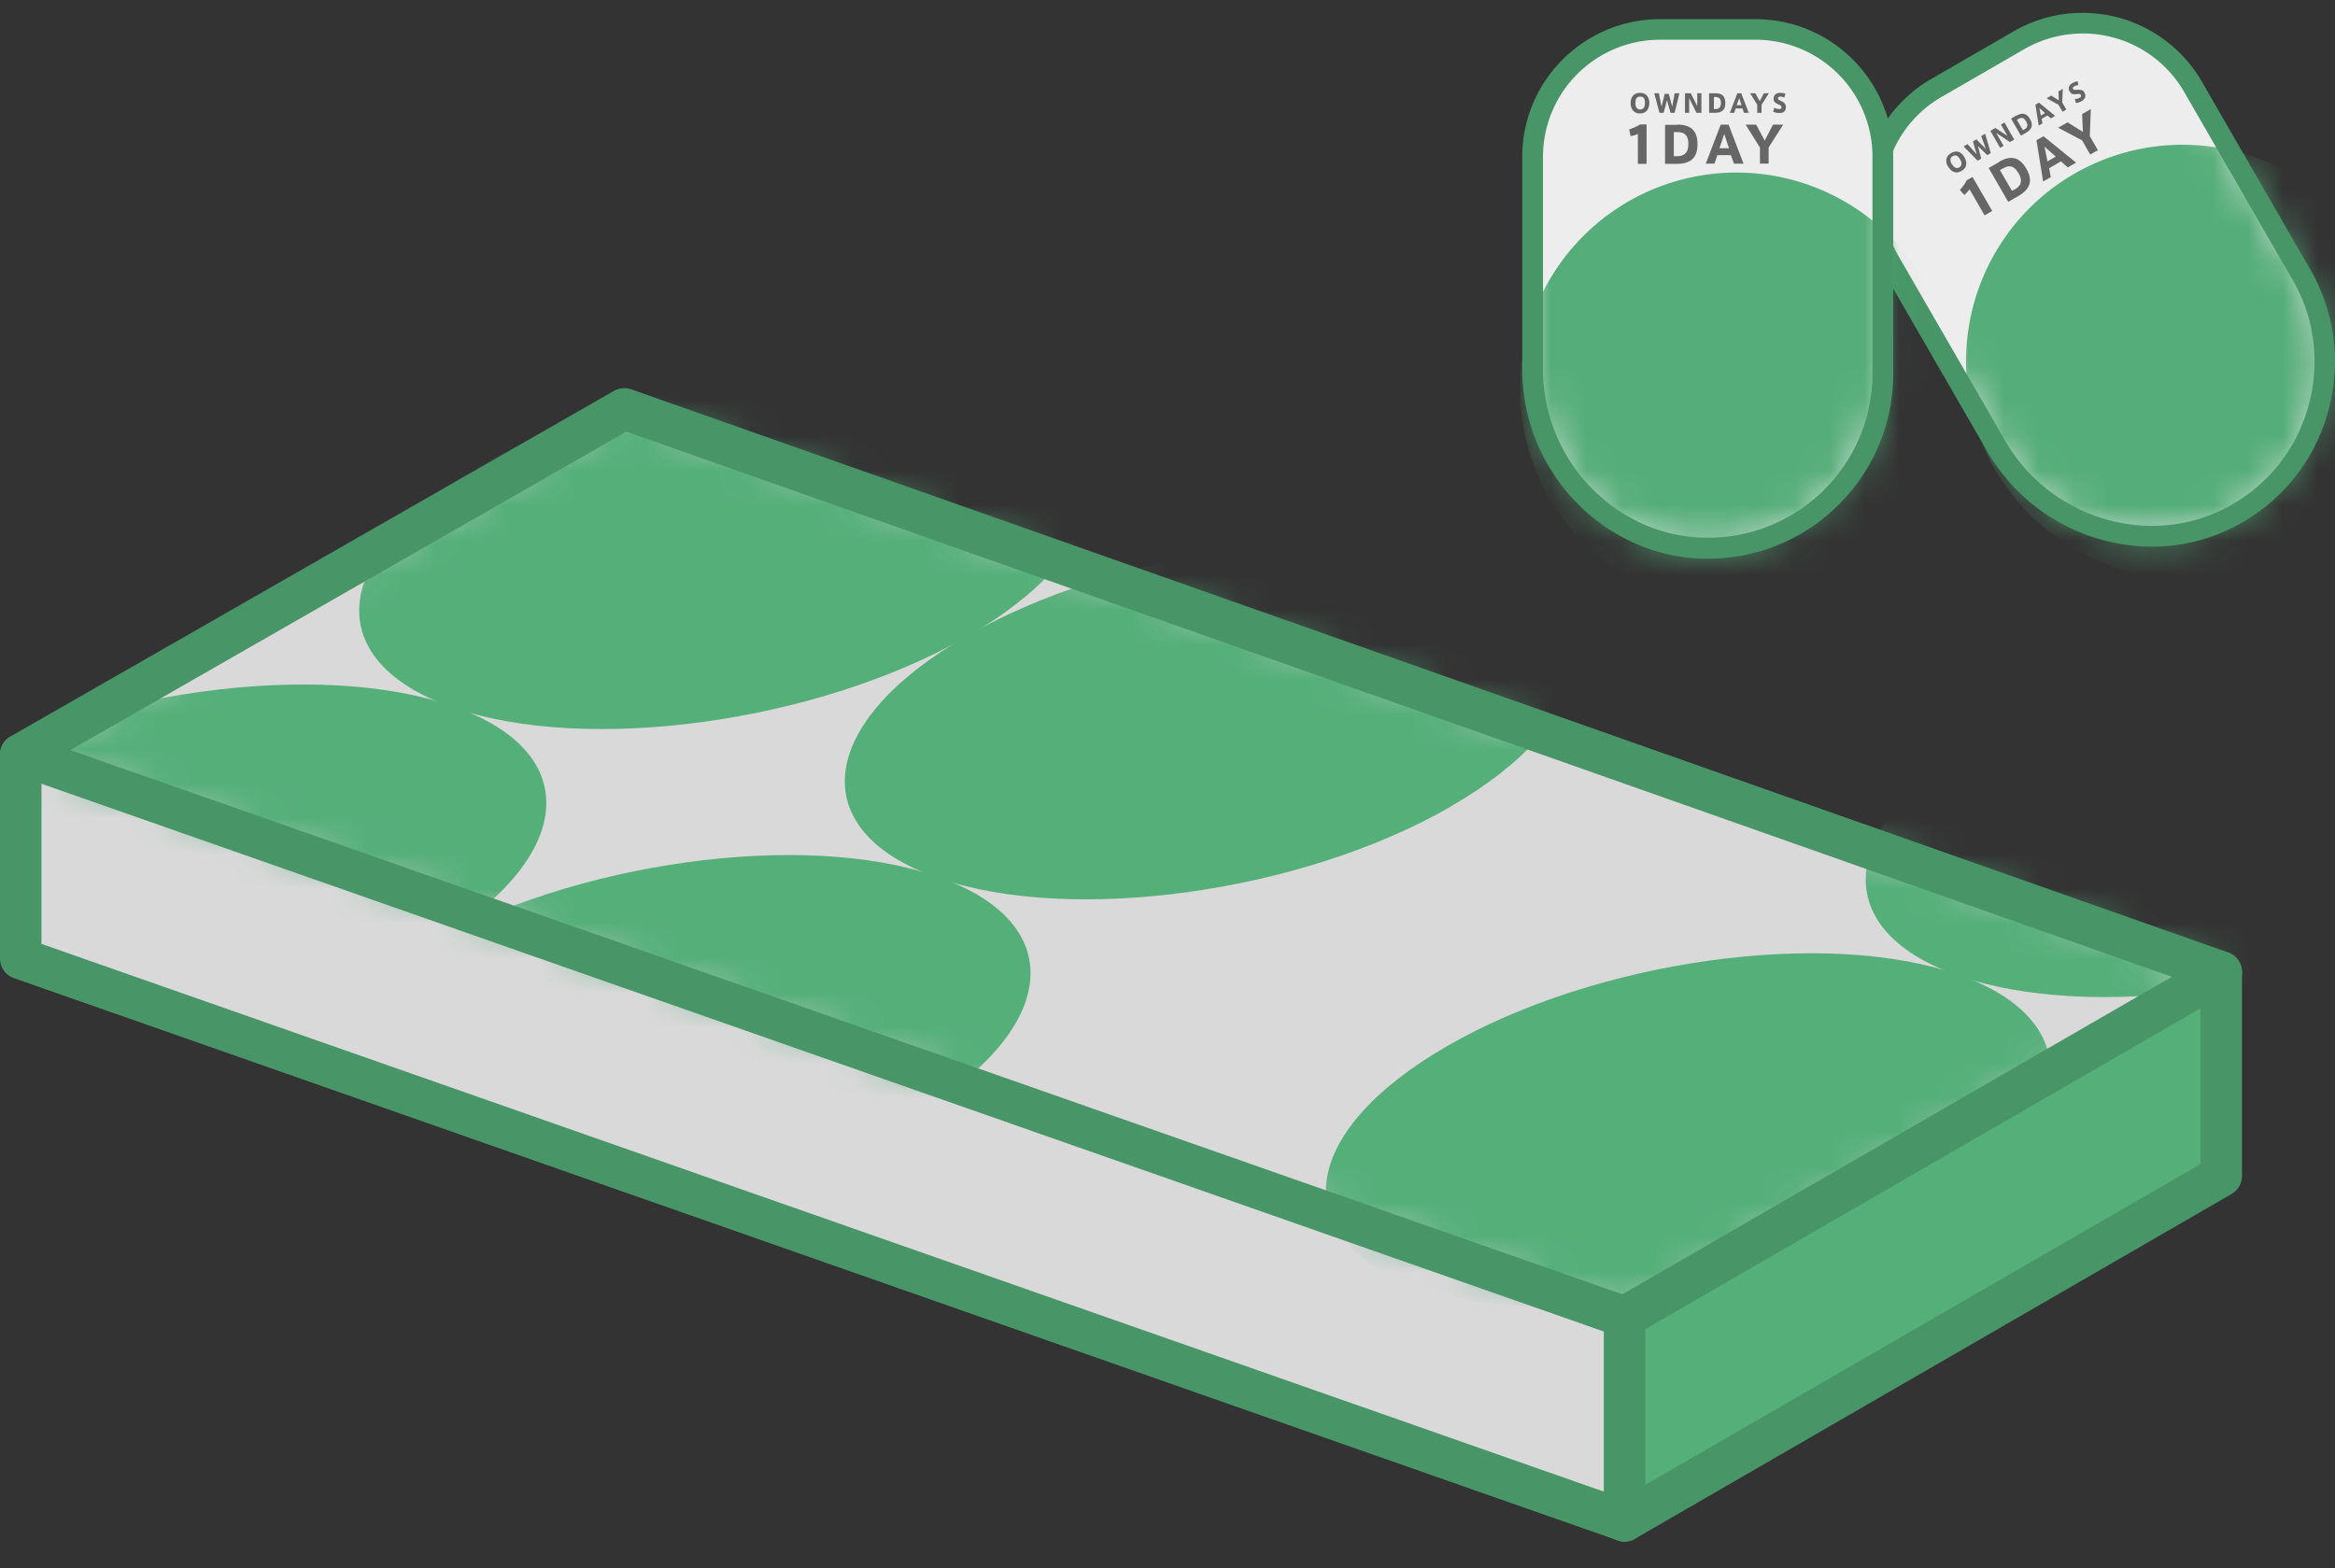
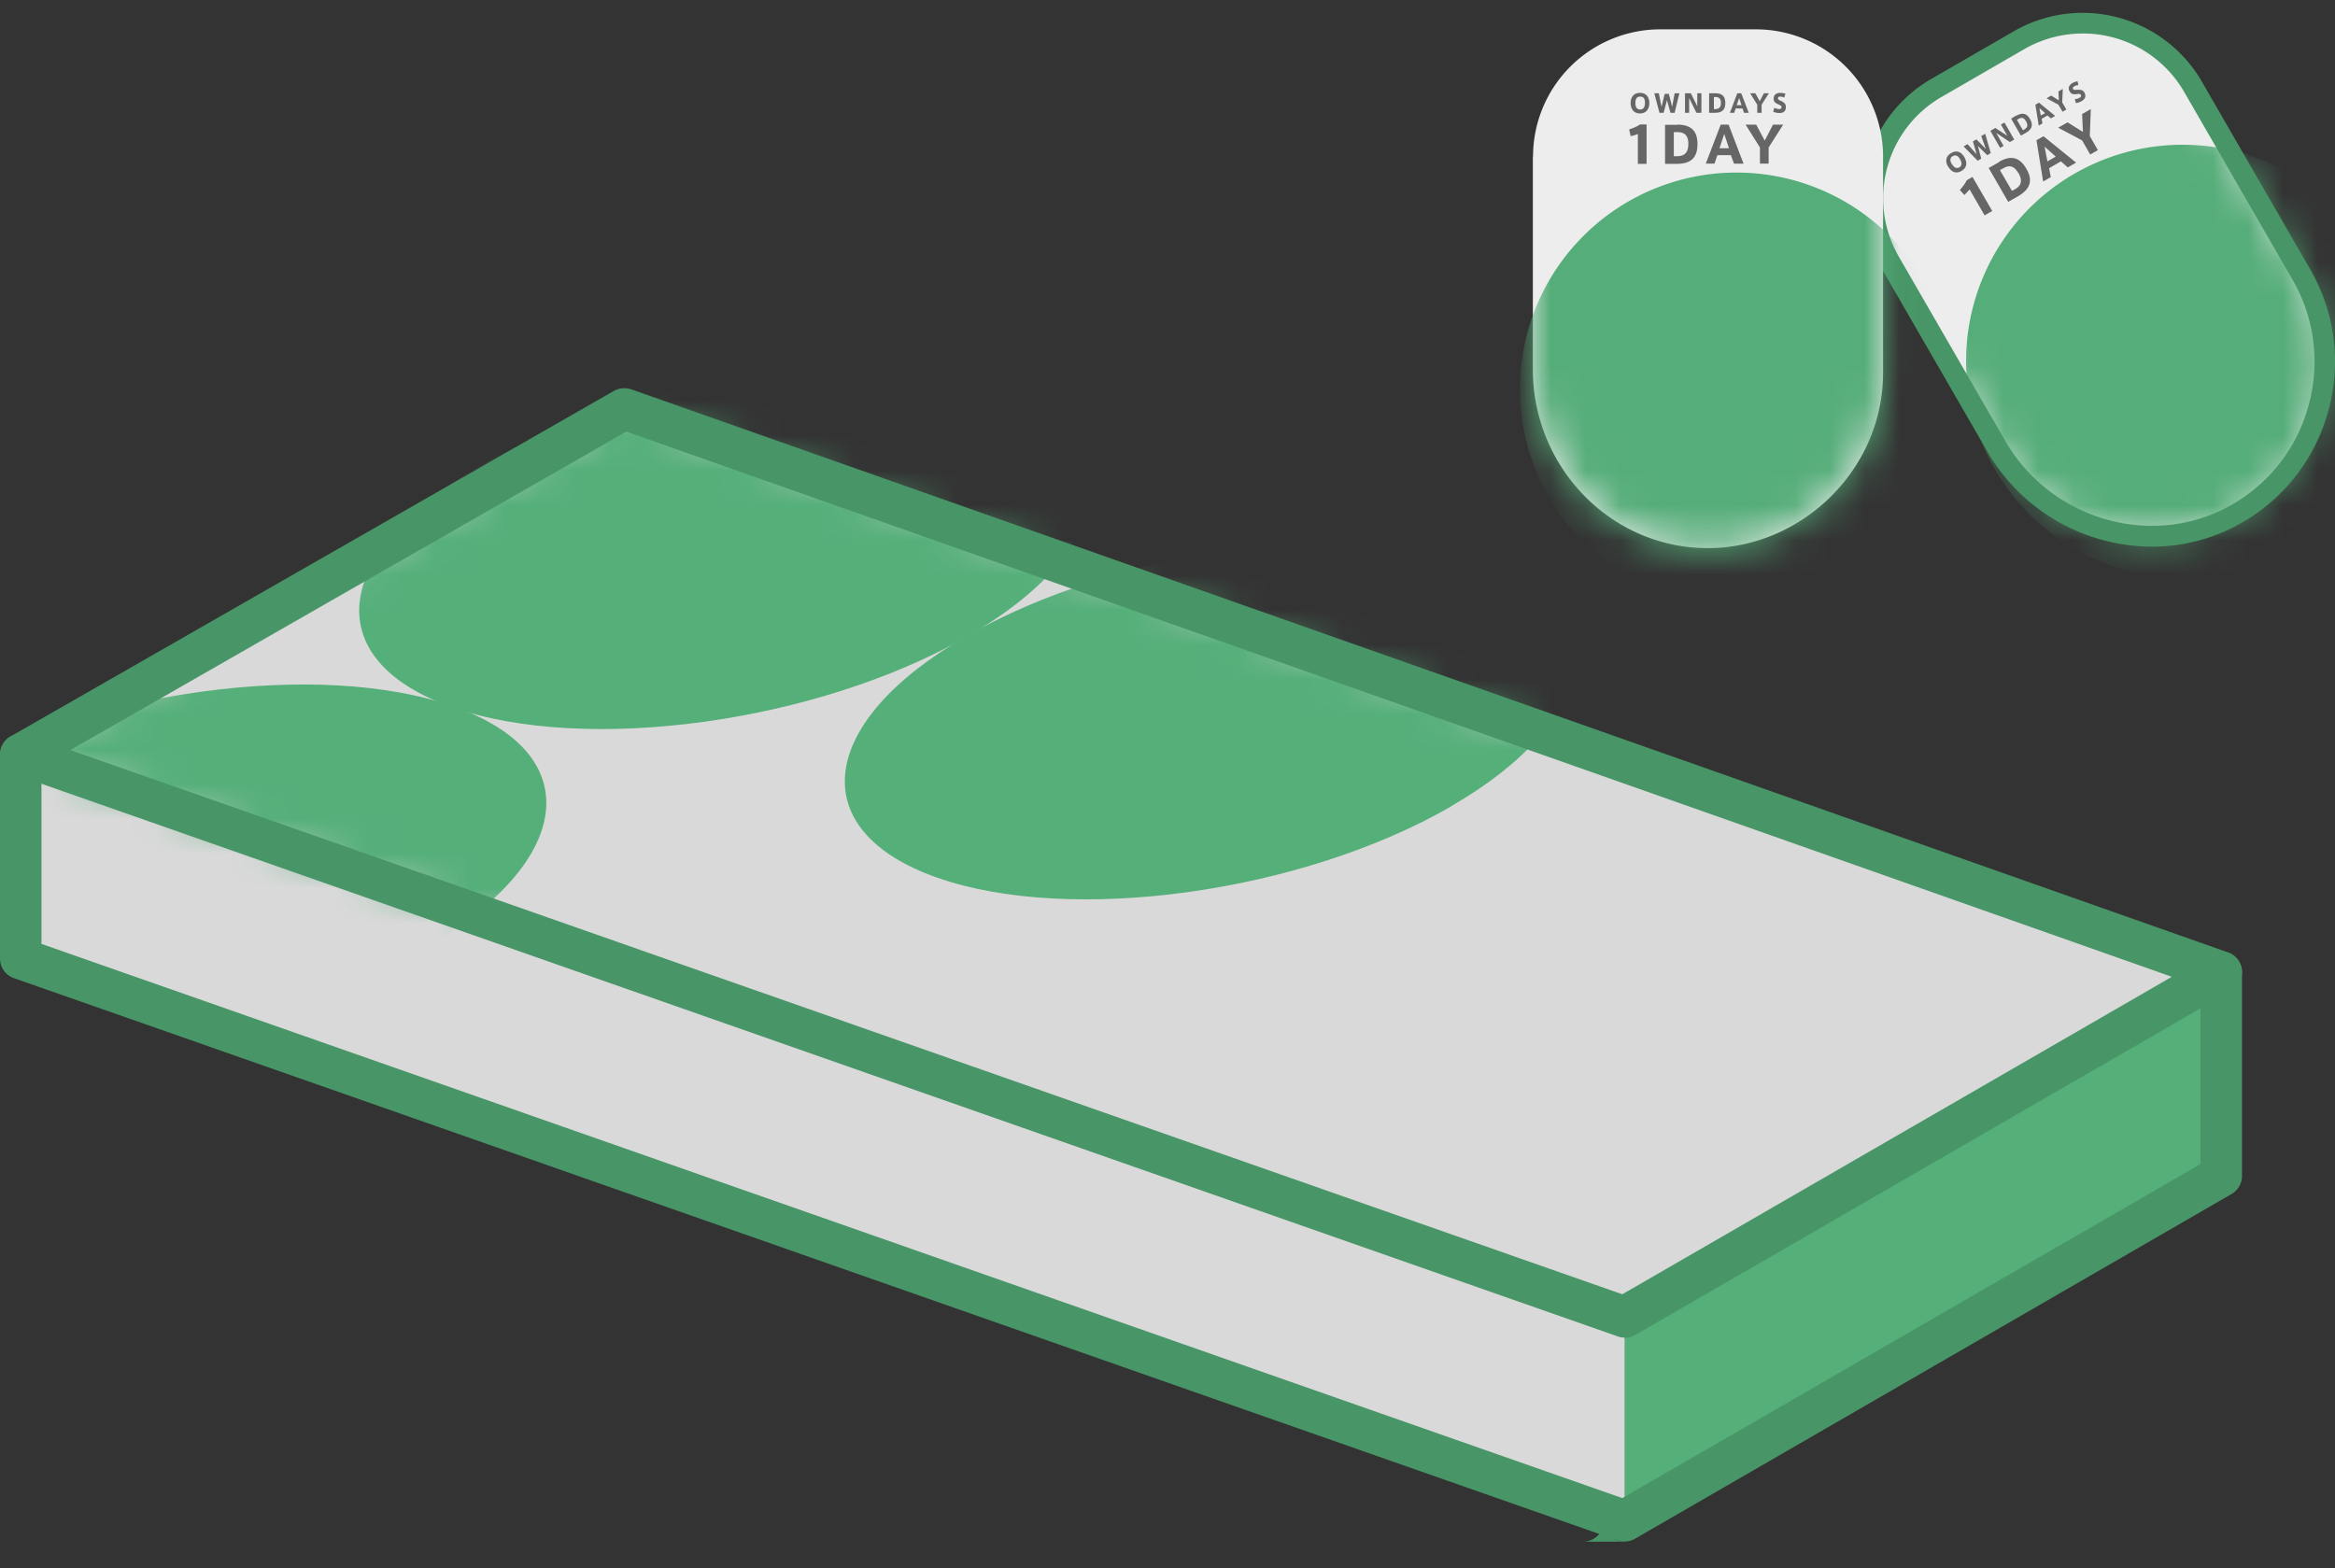
<svg xmlns="http://www.w3.org/2000/svg" width="67" height="45" fill="none" viewBox="0 0 67 45">
  <rect x="0" y="0" width="67" height="45" fill="#333333" stroke="none" />
  <path fill="#fff" d="m54.228 7.514 3.056 5.29c1.37 2.37 4.384 3.3 6.79 2a5.026 5.026 0 0 0 1.96-6.933L62.93 2.492a3.66 3.66 0 0 0-4.992-1.34l-2.37 1.37a3.66 3.66 0 0 0-1.34 4.992Z" />
  <path fill="#EDEDED" d="m54.228 7.514 3.056 5.29c1.37 2.37 4.384 3.3 6.79 2a5.026 5.026 0 0 0 1.96-6.933L62.93 2.492a3.66 3.66 0 0 0-4.992-1.34l-2.37 1.37a3.66 3.66 0 0 0-1.34 4.992Z" />
  <mask id="a" width="14" height="16" x="53" y="0" maskUnits="userSpaceOnUse" style="mask-type:luminance">
    <path fill="#fff" d="m54.228 7.514 3.056 5.29c1.37 2.37 4.384 3.3 6.79 2a5.026 5.026 0 0 0 1.96-6.933L62.93 2.492a3.66 3.66 0 0 0-4.992-1.34l-2.37 1.37a3.66 3.66 0 0 0-1.34 4.992Z" />
  </mask>
  <g mask="url(#a)">
    <path fill="#55AD79" d="M62.627 16.58a6.213 6.213 0 1 0 0-12.426 6.213 6.213 0 0 0 0 12.426Z" />
  </g>
  <path fill="#666" d="m56.366 5.596-.13-.143c.065-.072.154-.185.196-.28l.167-.095.566.977-.22.125-.43-.745a1.61 1.61 0 0 1-.143.155l-.006.006Zm.995-.953c.334-.19.584-.143.78.196.161.274.18.548-.226.787l-.292.166-.56-.97.304-.173-.006-.006Zm.554.328c-.101-.18-.232-.263-.44-.138l-.09.048.346.596.089-.048c.203-.113.203-.274.101-.458h-.006Zm.519-.948.202-.113.935.757-.238.137-.197-.173-.34.196.049.257-.22.125-.191-1.186Zm.553.47-.321-.285.083.423.238-.137Zm.078-.833.262-.149.44.274-.023-.512.25-.143-.03.774.232.405-.22.125-.232-.405-.685-.363.006-.006Zm-3.169 1.12c-.065-.113-.095-.28.09-.387.184-.108.315 0 .38.119.066.119.102.286-.083.393-.184.107-.315-.006-.38-.125h-.007Zm.113-.072c.072.12.143.131.209.096.065-.036.095-.108.024-.233-.072-.125-.137-.125-.209-.09-.071.037-.095.108-.03.227h.006Zm.841-.804.112-.065.161.554-.101.06-.268-.263.095.363-.101.06-.405-.411.113-.066.262.292-.107-.369.101-.06.268.274-.13-.369Zm.642.28-.1.06-.28-.489.142-.083.346.226-.185-.322.101-.06.28.49-.125.07-.393-.261.209.363.005.006Zm.369-.864c.167-.095.292-.071.388.096.077.137.089.274-.114.393l-.148.083-.28-.488.148-.09.006.006Zm.274.161c-.053-.09-.113-.13-.22-.065l-.042.024.173.297.042-.023c.101-.06.101-.137.047-.233Zm.269-.476.101-.06.465.381-.12.072-.1-.084-.167.096.023.13-.107.066-.095-.595v-.006Zm.274.238-.161-.143.042.214.119-.065v-.006Zm.047-.423.131-.077.22.137-.011-.257.125-.071-.018.387.119.203-.107.065-.12-.202-.339-.185Zm.905-.375a.205.205 0 0 0-.107.03c-.03.017-.06.041-.036.083.012.024.054.024.101.018.084 0 .167-.012.22.077.066.12.007.197-.07.244a.398.398 0 0 1-.173.06l-.03-.113a.327.327 0 0 0 .143-.042c.024-.012.047-.042.03-.077-.018-.03-.048-.036-.126-.024-.083.012-.148.006-.196-.078-.072-.119.018-.202.077-.238a.454.454 0 0 1 .15-.053l.023.113h-.006Z" />
  <path fill="#489667" d="M61.751 15.686a5.475 5.475 0 0 1-4.73-2.734l-3.055-5.29a3.904 3.904 0 0 1-.393-2.995 3.949 3.949 0 0 1 1.84-2.4l2.371-1.37a3.953 3.953 0 0 1 5.397 1.447l3.103 5.378a5.28 5.28 0 0 1 .512 4.11 5.29 5.29 0 0 1-2.59 3.235 5.158 5.158 0 0 1-2.467.62h.012ZM59.761.962a3.35 3.35 0 0 0-1.673.446l-2.37 1.37a3.347 3.347 0 0 0-1.568 2.037 3.349 3.349 0 0 0 .334 2.55l3.056 5.29c1.298 2.245 4.163 3.09 6.391 1.888a4.677 4.677 0 0 0 2.3-2.872 4.689 4.689 0 0 0-.453-3.65l-3.104-5.38a3.353 3.353 0 0 0-2.912-1.68Z" />
-   <path fill="#fff" d="M43.983 4.494v6.105c0 2.74 2.144 5.051 4.884 5.129 2.74.077 5.165-2.198 5.165-5.022V4.494A3.652 3.652 0 0 0 50.38.842h-2.74a3.652 3.652 0 0 0-3.651 3.652h-.006Z" />
  <path fill="#EDEDED" d="M43.983 4.494v6.105c0 2.74 2.144 5.051 4.884 5.129 2.74.077 5.165-2.198 5.165-5.022V4.494A3.652 3.652 0 0 0 50.38.842h-2.74a3.652 3.652 0 0 0-3.651 3.652h-.006Z" />
  <mask id="b" width="12" height="16" x="43" y="0" maskUnits="userSpaceOnUse" style="mask-type:luminance">
    <path fill="#fff" d="M43.983 4.494v6.105c0 2.74 2.144 5.051 4.884 5.129 2.74.077 5.165-2.198 5.165-5.022V4.494A3.652 3.652 0 0 0 50.38.842h-2.74a3.652 3.652 0 0 0-3.651 3.652h-.006Z" />
  </mask>
  <g mask="url(#b)">
    <path fill="#55AD79" d="M49.826 17.378a6.213 6.213 0 1 0 0-12.426 6.213 6.213 0 0 0 0 12.426Z" />
  </g>
  <path fill="#666" d="m46.788 3.904-.041-.19c.089-.03.232-.084.31-.143h.19v1.131h-.25v-.857a.819.819 0 0 1-.203.06h-.006Zm1.341-.327c.381 0 .578.166.578.56 0 .315-.12.565-.59.565h-.34v-1.12h.352v-.005Zm.316.554c0-.203-.072-.34-.316-.34h-.101v.691h.1c.233 0 .316-.137.316-.345V4.13Zm.923-.554h.232l.429 1.12h-.274l-.09-.245h-.387l-.083.244h-.25l.429-1.12h-.006Zm.244.679-.137-.411-.137.41h.274Zm.482-.679h.298l.244.458.238-.458h.292l-.417.655v.464h-.25v-.464l-.411-.655h.006Zm-3.305-.62c0-.131.06-.292.268-.292.208 0 .268.16.268.292 0 .131-.06.298-.268.298-.209 0-.268-.167-.268-.298Zm.137 0c0 .137.06.185.137.185.077 0 .137-.048.137-.191 0-.143-.06-.179-.137-.179-.078 0-.137.042-.137.179v.006Zm1.131-.28h.131l-.137.56h-.119l-.1-.363-.096.363h-.12l-.148-.56h.13l.078.387.09-.37h.119l.095.37.072-.387h.005Zm.411.56h-.119v-.56h.167l.185.37v-.37h.119v.56h-.143l-.209-.423v.423Zm.752-.56c.19 0 .285.083.285.28 0 .16-.06.28-.298.28h-.166v-.56h.178Zm.16.28c0-.101-.036-.173-.155-.173h-.047v.346h.047c.113 0 .155-.072.155-.173Zm.47-.28h.113l.215.56h-.137l-.042-.125h-.197l-.041.125h-.125l.214-.56Zm.12.34-.066-.203-.072.203h.137Zm.25-.34h.148l.125.226.12-.226h.142l-.208.328v.232h-.125v-.232l-.203-.328Zm.976.125a.266.266 0 0 0-.107-.03c-.03 0-.072 0-.072.054 0 .03.036.048.078.065.077.036.149.078.149.18 0 .136-.09.172-.185.172a.473.473 0 0 1-.179-.036l.03-.113a.389.389 0 0 0 .143.036c.03 0 .066-.012.066-.054 0-.03-.024-.054-.096-.083-.077-.036-.13-.066-.13-.161 0-.137.112-.167.184-.167.066 0 .12.012.155.024l-.036.107v.006Z" />
-   <path fill="#489667" d="M49.004 16.032h-.149c-2.853-.078-5.176-2.514-5.176-5.427V4.5c0-2.18 1.775-3.95 3.955-3.95h2.74c2.18 0 3.95 1.776 3.95 3.95v6.212a5.277 5.277 0 0 1-1.609 3.813 5.275 5.275 0 0 1-3.71 1.507ZM47.634 1.14a3.362 3.362 0 0 0-3.36 3.354v6.105c0 2.591 2.062 4.76 4.593 4.83a4.714 4.714 0 0 0 3.431-1.333 4.693 4.693 0 0 0 1.43-3.39V4.494a3.357 3.357 0 0 0-3.354-3.354h-2.74Z" />
  <path fill="#D9D9D9" d="M.596 21.654v5.856l46.02 16.136 17.119-9.894v-5.85L17.91 11.738.596 21.654Z" />
  <path fill="#55AF79" d="m63.735 27.903-17.12 9.888v5.855l17.12-9.894v-5.85Z" />
  <mask id="c" width="64" height="27" x="0" y="11" maskUnits="userSpaceOnUse" style="mask-type:luminance">
    <path fill="#fff" d="M46.616 37.79.596 21.655l17.315-9.917 45.824 16.166-17.12 9.888Z" />
  </mask>
  <g mask="url(#c)">
    <path fill="#D9D9D9" d="M46.616 37.79.596 21.655l17.315-9.917 45.824 16.166-17.12 9.888Z" />
    <path fill="#55AF79" d="M27.757 18.265c-4.313 2.472-10.93 3.383-14.784 2.031-3.86-1.358-3.485-4.467.84-6.945 4.318-2.472 10.936-3.377 14.784-2.02 3.842 1.359 3.466 4.456-.84 6.934Z" />
    <path fill="#55AF79" d="M41.624 23.15c-4.295 2.472-10.889 3.383-14.73 2.037-3.842-1.346-3.467-4.456.84-6.934 4.306-2.472 10.9-3.377 14.73-2.025 3.83 1.352 3.449 4.45-.84 6.916v.006Zm-29.455 4.068C7.844 29.702 1.197 30.619-2.67 29.267c-3.872-1.352-3.496-4.467.846-6.957 4.336-2.484 10.978-3.395 14.838-2.037 3.854 1.352 3.478 4.461-.84 6.945h-.006Z" />
-     <path fill="#55AF79" d="M26.083 32.096c-4.313 2.484-10.93 3.402-14.79 2.055-3.86-1.352-3.485-4.461.84-6.945 4.318-2.484 10.942-3.395 14.784-2.043 3.842 1.352 3.467 4.45-.84 6.933h.006ZM70.8 25.961c-4.266 2.466-10.812 3.378-14.63 2.031-3.818-1.346-3.443-4.437.84-6.903 4.277-2.466 10.823-3.366 14.623-2.02 3.8 1.347 3.425 4.432-.834 6.892Z" />
-     <path fill="#55AF79" d="M55.372 34.878c-4.283 2.472-10.853 3.395-14.683 2.055-3.83-1.34-3.455-4.444.84-6.916 4.288-2.471 10.864-3.383 14.676-2.043 3.813 1.346 3.437 4.432-.84 6.904h.007Z" />
  </g>
  <path fill="#489667" d="M46.616 44.242a.572.572 0 0 1-.197-.036L.4 28.07a.596.596 0 0 1-.4-.56v-5.855c0-.215.113-.411.298-.519l17.315-9.917a.624.624 0 0 1 .495-.048l45.823 16.16c.239.084.4.31.4.56v5.855a.598.598 0 0 1-.298.518l-17.12 9.894a.586.586 0 0 1-.297.078v.006ZM1.19 27.087l45.36 15.904 16.588-9.584V28.32L17.971 12.386 1.19 22v5.087Z" />
  <path fill="#489667" d="M46.616 38.386a.572.572 0 0 1-.197-.035L.399 22.214a.589.589 0 0 1-.363-.756.589.589 0 0 1 .756-.363L46.55 37.142l16.887-9.757a.597.597 0 1 1 .595 1.036l-17.119 9.894a.586.586 0 0 1-.297.077v-.006Z" />
-   <path fill="#489667" d="M46.616 44.242a.597.597 0 0 1-.596-.596v-5.855c0-.328.268-.596.596-.596.327 0 .595.268.595.596v5.855a.597.597 0 0 1-.595.596Z" />
+   <path fill="#489667" d="M46.616 44.242a.597.597 0 0 1-.596-.596v-5.855v5.855a.597.597 0 0 1-.595.596Z" />
</svg>